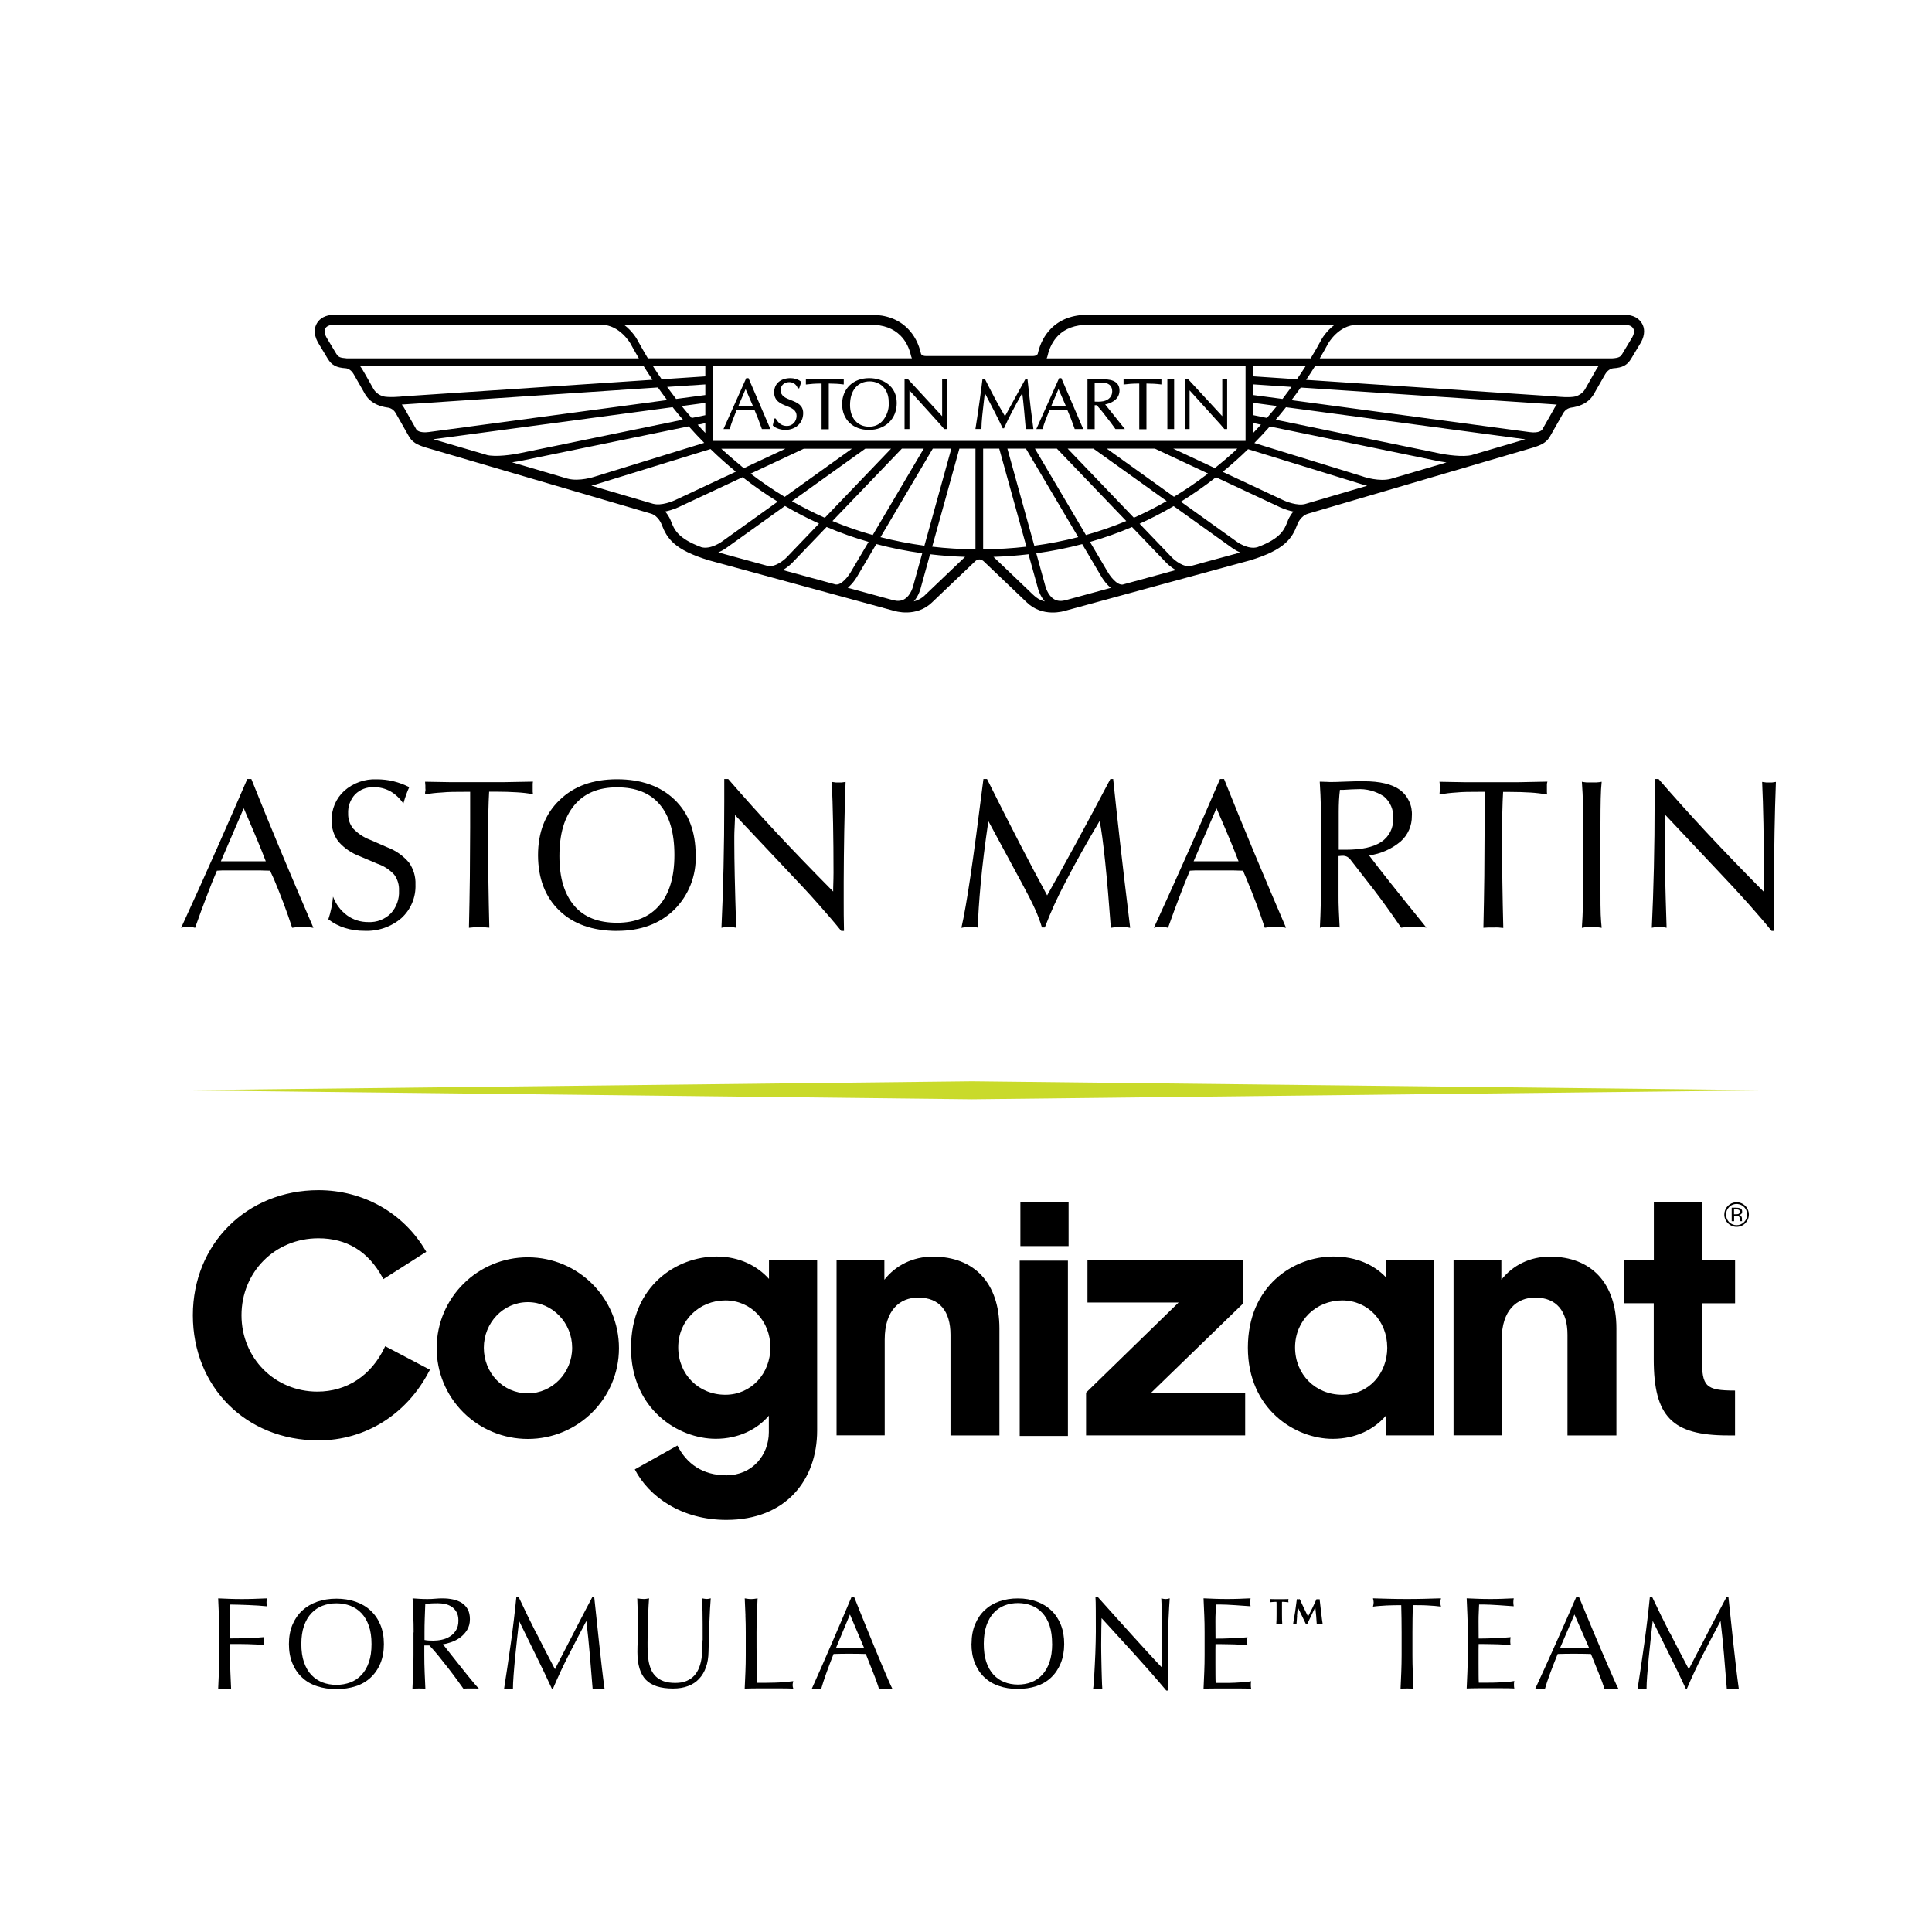
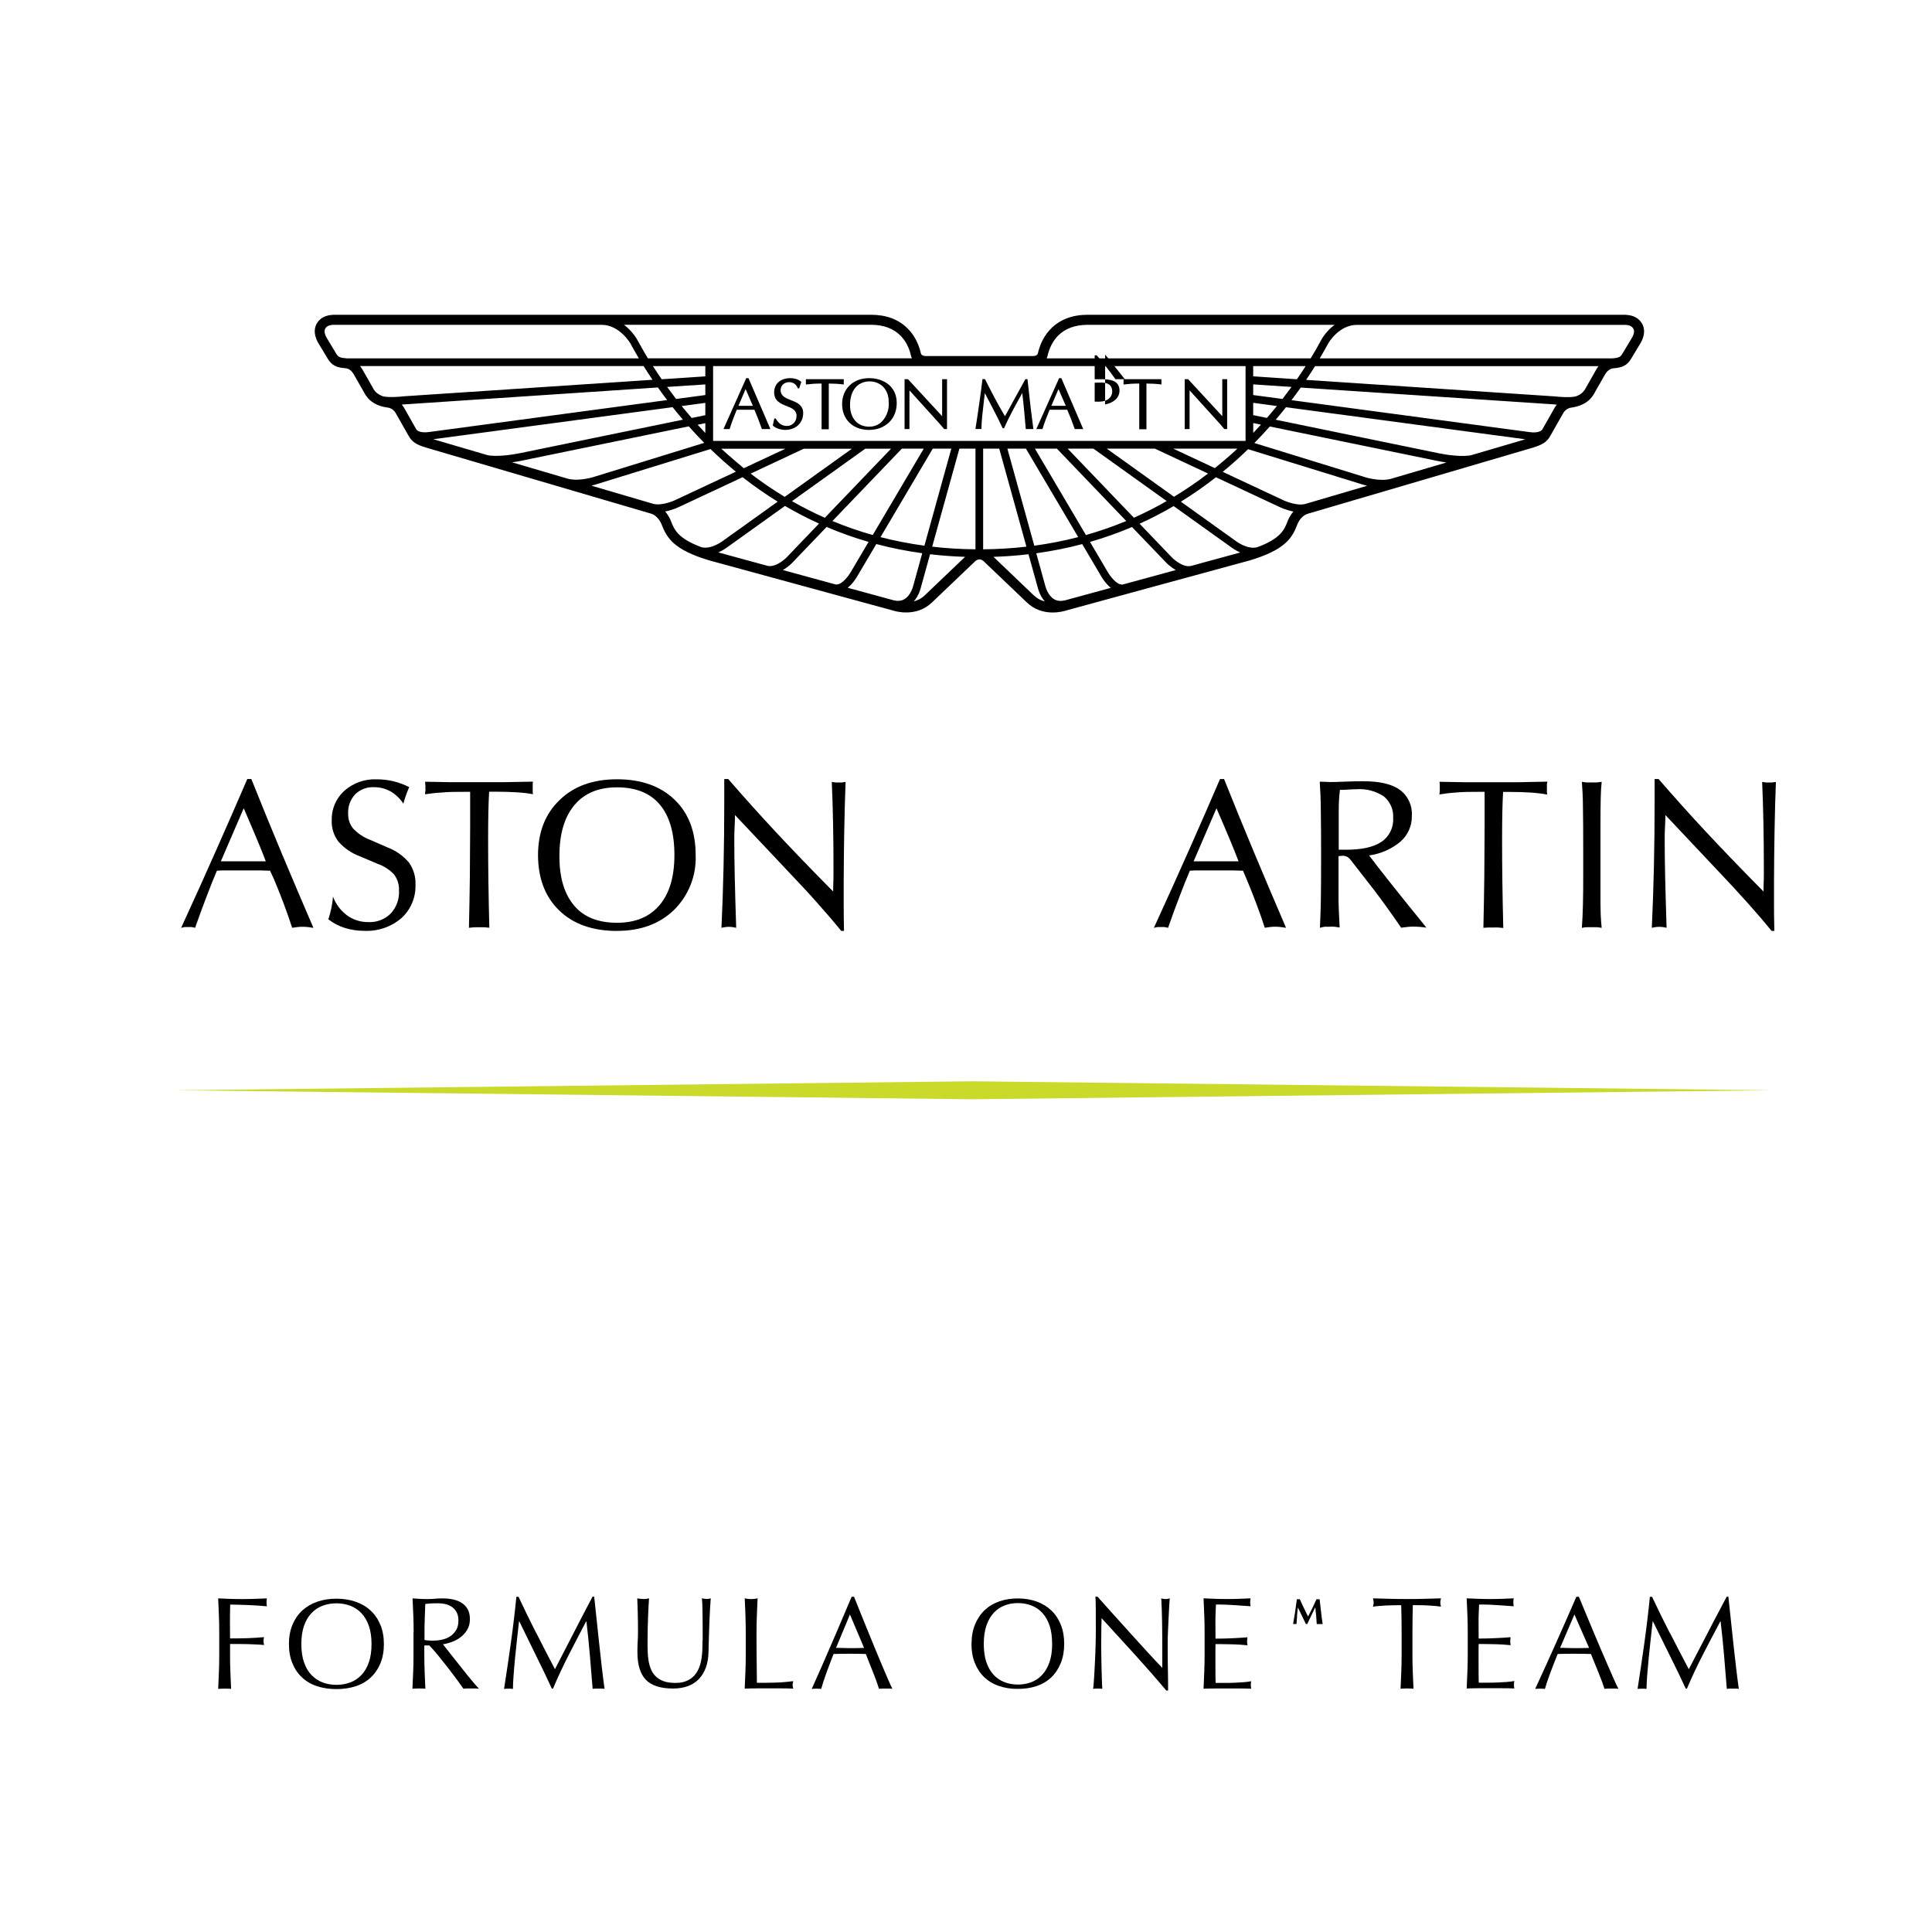
<svg xmlns="http://www.w3.org/2000/svg" id="Layer_1" viewBox="0 0 400 400">
  <defs>
    <style>.cls-1{fill:#c9da2b;}</style>
  </defs>
-   <path d="m224.88,288.33l19.16-18.66h-18.87v-8.79h32.27v8.93l-19.16,18.59h19.52v8.78h-32.92v-8.86Zm-13.62-39.38h9.98v9.03h-9.98v-9.03Zm-.14,12.05h9.98v36.3h-9.98v-36.3Zm-120.71,18.04c.04-10.38,8.51-18.76,18.92-18.73,10.41.03,18.83,8.45,18.82,18.83-.01,10.38-8.46,18.78-18.87,18.78-5.02,0-9.83-1.98-13.38-5.53-3.54-3.54-5.52-8.35-5.49-13.35Zm28.05,0c0-5.15-4.08-9.44-9.18-9.44s-9.11,4.28-9.11,9.44,3.94,9.44,9.11,9.44c5.1,0,9.18-4.29,9.18-9.44h0Zm54.73-18.15h9.91v4.07c2.33-2.98,5.9-4.79,10.05-4.79,8.6,0,13.77,5.52,13.77,14.88v22.14h-10.13v-20.84c0-4.86-2.26-7.7-6.7-7.7-3.79,0-6.92,2.61-6.92,8.7v19.82h-9.97v-36.28Zm85.17,18.15c0-12.85,9.48-18.89,17.71-18.89,4.74,0,8.45,1.74,10.85,4.28v-3.55h9.97v36.3h-9.97v-4.07c-2.4,2.83-6.26,4.79-11,4.79-7.72,0-17.56-6.09-17.56-18.88Zm28.85-.07c0-5.37-3.93-9.73-9.32-9.73s-9.76,4.14-9.76,9.73,4.22,9.8,9.76,9.8,9.33-4.43,9.33-9.8h0Zm13.72-18.08h9.91v4.07c2.33-2.98,5.9-4.79,10.05-4.79,8.6,0,13.77,5.52,13.77,14.88v22.14h-10.13v-20.84c0-4.86-2.24-7.7-6.7-7.7-3.79,0-6.92,2.61-6.92,8.7v19.82h-9.97v-36.28Zm-76.07,36.3v-8.86l19.16-18.66h-18.87v-8.79h32.27v8.93l-19.16,18.59m-158.51-9.68l-.14.29c-2.76,5.79-7.82,9.11-13.9,9.11-8.82,0-15.71-6.94-15.71-15.81s6.85-15.94,15.93-15.94c5.89,0,10.36,2.75,13.29,8.17l.16.29,8.88-5.66-.15-.25c-4.61-7.83-12.91-12.51-22.18-12.51-14.82,0-26,11.14-26,25.9s10.93,25.91,26,25.91c9.71,0,18.28-5.37,22.94-14.36l.14-.27-9.26-4.87Zm50.9.32c0-12.85,9.48-18.89,17.71-18.89,4.74,0,8.45,1.96,10.85,4.64v-3.91h9.97v35.29c0,10.24-6.48,18.51-18.8,18.51-9.25,0-16.03-4.79-18.95-10.46l8.82-4.94c1.89,3.77,5.24,6.17,10.12,6.17,5.39,0,8.81-4.21,8.81-8.93v-3.42c-2.4,2.83-6.26,4.79-11,4.79-7.71,0-17.54-6.09-17.54-18.88Zm28.85-.07c0-5.37-3.93-9.73-9.32-9.73s-9.76,4.14-9.76,9.73,4.22,9.8,9.76,9.8c5.39,0,9.32-4.43,9.32-9.8Zm199.73-9.15v-8.93h-6.85v-11.97h-9.97v11.97h-6.2v8.93h6.18v11.62c0,11.84,3.79,15.75,15.37,15.75h1.46v-9.29c-6.12,0-6.85-.87-6.85-6.53v-11.54h6.85Zm2.12-16.57c-.48.48-1.13.75-1.8.75s-1.33-.27-1.8-.75c-.49-.47-.76-1.12-.75-1.8,0-1.15.78-2.15,1.89-2.45,1.11-.3,2.29.19,2.86,1.19.57,1,.41,2.25-.41,3.06h.01Zm-3.35-3.34c-.42.41-.65.96-.64,1.55,0,.58.22,1.14.63,1.56.41.41.97.64,1.55.64s1.14-.23,1.55-.64c.42-.41.65-.97.64-1.56,0-.89-.53-1.69-1.35-2.03-.82-.34-1.77-.15-2.39.48h0Zm1.5.14c.26-.01.52.02.76.1.29.11.46.4.43.71.01.22-.09.43-.27.55-.12.07-.26.12-.4.13.19.02.37.12.48.27.09.12.15.27.15.43v.41s0,.1.02.14l.02.04h-.46s0-.02,0-.03v-.34c.03-.24-.07-.49-.26-.64-.17-.07-.36-.1-.55-.09h-.39v1.1h-.5v-2.79h.97Zm.53.44c-.19-.08-.39-.12-.6-.1h-.42v1.01h.45c.16,0,.32-.01.47-.06.16-.07.27-.22.29-.39.02-.17-.05-.34-.19-.45Z" />
  <g>
    <g id="Calque_2">
      <g id="Layer_1-2">
        <path d="m37.5,192.1c2.78-6.05,5.27-11.58,7.48-16.58,2.21-5,4.29-9.75,6.22-14.23h.84c2.07,5.18,4.17,10.33,6.32,15.46,2.15,5.13,4.33,10.25,6.53,15.35l-1.12-.16c-.35-.04-.7-.06-1.05-.06-.34,0-.71,0-1.05.05s-.76.09-1.18.16c-.52-1.61-1.1-3.26-1.73-4.94-.63-1.69-1.31-3.38-2.03-5.11l-.82-1.77c-.65,0-1.34-.05-2.11-.06h-6.78c-.75,0-1.44,0-2.11.06-.7,1.64-1.41,3.39-2.11,5.27-.73,1.88-1.53,4.07-2.41,6.56-.24-.07-.49-.13-.74-.16-.25-.02-.49-.02-.74,0-.23-.01-.46-.01-.7,0-.25.04-.49.1-.73.17Zm8.23-13.77h9.3l-.76-1.95c-.12-.32-.42-1.05-.92-2.26-.5-1.2-1.45-3.45-2.89-6.78l-4.73,10.98Z" />
        <path d="m67.98,190.33c.26-.77.47-1.55.63-2.35.16-.77.27-1.55.34-2.34.57,1.55,1.58,2.9,2.91,3.88,1.28.93,2.83,1.41,4.42,1.39,1.72.08,3.38-.56,4.61-1.77,1.19-1.28,1.81-2.99,1.72-4.73.06-1.19-.29-2.36-.99-3.32-.95-1.03-2.15-1.81-3.48-2.26l-3.58-1.52c-1.72-.63-3.26-1.67-4.48-3.05-.96-1.26-1.46-2.8-1.4-4.38-.08-2.33.87-4.57,2.59-6.14,1.85-1.64,4.27-2.5,6.74-2.39,1.16,0,2.31.13,3.44.4,1.14.28,2.24.69,3.28,1.22-.22.48-.44.99-.63,1.55-.2.56-.41,1.18-.59,1.87-.68-1.05-1.6-1.93-2.69-2.56-1.05-.57-2.22-.87-3.42-.85-1.44-.07-2.85.47-3.88,1.49-1,1.08-1.52,2.52-1.44,3.99-.03,1.13.34,2.23,1.05,3.1.96,1.01,2.14,1.8,3.45,2.3l3.58,1.56c1.75.65,3.3,1.74,4.51,3.16.94,1.33,1.42,2.94,1.35,4.56.1,2.63-.96,5.16-2.9,6.94-2.12,1.82-4.86,2.76-7.65,2.64-1.38.01-2.75-.19-4.07-.6-1.23-.38-2.38-.98-3.4-1.77Z" />
        <path d="m97.09,192.1c.08-3.65.15-7.2.19-10.67,0-3.47.06-6.83.06-10.11v-7.38h-1.19c-1.76,0-3.32,0-4.68.14-1.16.06-2.31.19-3.46.37,0-.28,0-.53.06-.72s0-.36,0-.52v-.57c0-.2-.06-.45-.06-.79,1.69.04,3.4.07,5.15.09h11.18l6.01-.11c-.03.15-.06.3-.06.45v1.65c.01.17.03.33.06.5-1.12-.2-2.24-.33-3.37-.39-1.26-.08-2.74-.13-4.41-.13h-1.3c-.07,1.25-.13,2.67-.16,4.22-.03,1.55-.05,3.46-.05,5.65,0,2.81.02,5.74.06,8.8.04,3.06.11,6.22.19,9.49-.33,0-.66-.07-.99-.09-.33-.02-.67,0-1.05,0h-1.05l-1.14.11Z" />
        <path d="m127.76,192.74c-5.06,0-9.05-1.41-11.96-4.22-2.92-2.81-4.38-6.62-4.41-11.42,0-4.78,1.48-8.59,4.45-11.44,2.96-2.9,6.94-4.32,11.92-4.32s8.98,1.41,11.9,4.22c2.92,2.8,4.37,6.65,4.37,11.48.17,4.25-1.46,8.37-4.48,11.35-3.01,2.91-6.94,4.34-11.79,4.34Zm0-1.69c3.8,0,6.73-1.22,8.79-3.65,2.06-2.43,3.08-5.89,3.08-10.38,0-4.58-1.01-8.06-3.03-10.45-2.01-2.38-4.96-3.56-8.84-3.56s-6.79,1.23-8.85,3.7c-2.07,2.47-3.09,5.96-3.09,10.54s1.05,7.89,3.08,10.28c2.02,2.38,5,3.52,8.86,3.52Z" />
        <path d="m149.37,192.08c.19-3.98.33-8.14.43-12.48.1-4.34.15-8.88.15-13.61v-4.7h.82c3.17,3.66,6.48,7.35,9.94,11.06,3.46,3.71,7.39,7.79,11.79,12.23v-.67c.05-1.52.07-2.58.07-3.23,0-3.56-.03-6.95-.09-10.15-.06-3.2-.15-6.09-.27-8.64l.9.12h1.12l.84-.12c-.13,3.37-.22,6.78-.28,10.21-.06,3.44-.1,6.95-.11,10.54v4.22c0,1.53,0,3.45.06,5.88h-.57c-1.36-1.69-2.97-3.56-4.81-5.63-1.84-2.11-4.03-4.42-6.51-7.04l-10.68-11.33c0,.33,0,1.17-.08,2.53-.08,1.36-.06,2.43-.06,3.26,0,1.8.03,4.1.09,6.9.06,2.8.16,6.36.3,10.66-.26-.06-.52-.11-.78-.15-.24-.03-.49-.05-.74-.05-.24,0-.48.02-.72.05l-.81.15Z" />
-         <path d="m199.05,192.1c.55-2.43,1.17-5.97,1.86-10.6.69-4.64,1.59-11.37,2.7-20.21h.74c2.62,5.25,4.91,9.77,6.87,13.55,1.96,3.79,3.82,7.3,5.58,10.54,1.93-3.42,3.96-7.08,6.09-10.99,2.13-3.91,4.46-8.28,7-13.1h.58c.4,3.89.87,8.22,1.41,13,.54,4.77,1.24,10.71,2.11,17.81-.35-.07-.7-.12-1.05-.16-.32,0-.64-.05-.96-.05s-.61,0-.94.05c-.33.05-.66.09-1.05.16-.38-5.19-.77-9.75-1.18-13.7-.41-3.92-.79-6.72-1.14-8.43-2.74,4.6-5.12,8.85-7.13,12.76-1.6,3-3.01,6.11-4.22,9.29h-.6c-.39-1.32-.88-2.6-1.45-3.85-.63-1.41-1.56-3.21-2.75-5.41l-6.89-12.75c-.7,4.76-1.23,9.04-1.58,12.84-.35,3.8-.55,6.87-.6,9.21-.27-.07-.55-.12-.83-.16-.26-.03-.53-.05-.79-.05-.27,0-.55.02-.82.05-.27.08-.59.14-.94.2Z" />
        <path d="m238.9,192.1c2.77-6.05,5.26-11.58,7.48-16.58,2.22-5,4.29-9.75,6.21-14.23h.84c2.07,5.18,4.17,10.33,6.32,15.46,2.15,5.13,4.32,10.24,6.51,15.34l-1.12-.16c-.35-.04-.7-.06-1.05-.06-.34,0-.71,0-1.05.05-.35.05-.76.09-1.18.16-.52-1.61-1.1-3.26-1.73-4.94-.63-1.69-1.31-3.38-2.03-5.11l-.75-1.76c-.65,0-1.34-.05-2.11-.06h-6.78c-.75,0-1.44,0-2.11.06-.7,1.64-1.41,3.39-2.11,5.27-.73,1.88-1.53,4.07-2.41,6.56-.24-.07-.49-.13-.74-.16-.25-.02-.49-.02-.74,0-.23-.01-.46-.01-.7,0-.26.04-.52.1-.77.17Zm8.23-13.77h9.3l-.76-1.95c-.12-.32-.42-1.05-.92-2.26-.5-1.2-1.45-3.45-2.89-6.78l-4.73,10.98Z" />
        <path d="m273.27,192.1c.08-1.56.15-3.34.19-5.34.04-2,.06-5.25.06-9.75,0-3.82-.02-6.88-.06-9.2,0-2.32-.12-4.3-.22-5.96h.43c.81,0,1.35.06,1.62.06.55,0,1.6,0,3.16-.08,1.56-.08,2.87-.08,3.89-.08,3.34,0,5.84.59,7.49,1.78,1.69,1.26,2.62,3.29,2.48,5.4.03,2.01-.8,3.93-2.3,5.27-1.86,1.57-4.13,2.58-6.55,2.91,2.11,2.81,5.84,7.52,11.19,14.11l.67.84c-.48-.07-.95-.13-1.38-.16s-.85-.05-1.28-.05-.81,0-1.23.06l-1.34.16c-1.14-1.67-2.15-3.11-3.04-4.34-.89-1.23-1.71-2.35-2.48-3.35l-4.84-6.22c-.2-.3-.47-.56-.78-.75-.3-.16-.63-.24-.97-.23-.25,0-.49.03-.74.06h-.11v8.11c0,.99,0,2.04.06,3.16s.11,2.29.17,3.52c-.39-.07-.75-.13-1.05-.16s-.65,0-.97,0h-.99c-.34,0-.79.17-1.12.23Zm3.89-16.17c.2.01.39.01.59,0h.85c3.31,0,5.77-.54,7.38-1.62,1.64-1.08,2.57-2.95,2.46-4.91.12-1.72-.59-3.39-1.91-4.5-1.67-1.11-3.65-1.64-5.65-1.5-.46,0-1.37.04-2.72.13h-.74c-.08.66-.15,1.36-.19,2.11s-.06,1.54-.06,2.42v7.87Z" />
        <path d="m307.12,192.1c.08-3.65.15-7.2.19-10.67,0-3.47.06-6.83.06-10.11v-7.38h-1.19c-1.76,0-3.32,0-4.68.14-1.16.07-2.32.21-3.47.4,0-.28.05-.53.06-.72.01-.19,0-.36,0-.52v-.57c0-.2,0-.47-.06-.81,1.69.04,3.4.07,5.15.09h11.18l6.02-.12c-.05.16-.09.33-.11.5v1.65c0,.17.03.35.06.52-1.13-.2-2.27-.34-3.42-.41-1.26-.08-2.74-.13-4.41-.13h-1.3c-.07,1.25-.13,2.67-.16,4.22-.03,1.55-.05,3.46-.05,5.65,0,2.81.02,5.74.06,8.8.04,3.06.11,6.22.19,9.49-.33,0-.66-.07-.99-.09-.33-.02-.67,0-1.05,0h-1.05l-1.05.06Z" />
        <path d="m327.51,192.1c.11-1.44.17-3.05.22-4.81.05-1.76.06-3.96.06-6.6v-3.68c0-4.71-.02-8.05-.06-10.02,0-1.97-.12-3.68-.22-5.13.31.06.62.1.94.13h2.11c.31,0,.69-.07,1.05-.13-.11.99-.17,2.11-.2,3.48-.03,1.37-.05,3.07-.05,5.21v13.77c0,2.33,0,4.02.05,5.05s.11,1.94.2,2.73c-.32-.06-.64-.1-.97-.13h-2.16c-.35,0-.65.08-.97.14Z" />
        <path d="m341.99,192.08c.19-3.98.33-8.14.43-12.48.1-4.34.15-8.88.15-13.61v-4.7h.82c3.17,3.66,6.48,7.35,9.94,11.06,3.46,3.71,7.39,7.79,11.79,12.23v-.67c.05-1.52.07-2.58.07-3.23,0-3.56-.03-6.95-.09-10.15-.06-3.2-.15-6.09-.27-8.64l.9.12h1.11l.84-.12c-.13,3.37-.22,6.78-.28,10.21-.06,3.44-.1,6.95-.11,10.54v4.22c0,1.53,0,3.45.07,5.88h-.57c-1.36-1.69-2.97-3.56-4.81-5.63-1.84-2.07-4.01-4.41-6.51-7.04l-10.67-11.33c0,.33,0,1.17-.08,2.53-.08,1.36-.06,2.43-.06,3.26,0,1.8.03,4.1.09,6.9.06,2.8.16,6.36.3,10.66-.26-.06-.52-.11-.78-.15-.24-.03-.49-.05-.74-.05-.24,0-.48.02-.72.05l-.82.15Z" />
      </g>
    </g>
    <g>
      <polygon points="75.26 81.07 75.27 81.07 75.27 81.06 75.26 81.07" />
      <path d="m337.9,69.89s-1.99,3.32-1.99,3.32c-.37.61-.6.89-2.14.99,0,0-60.53,0-60.53,0,.68-1.14,1.26-2.18,1.75-3.09.02-.03,2.16-3.85,5.97-3.85h55.45c.58.02,1.34.09,1.73.75.05.09.17.27.17.6,0,.3-.09.72-.4,1.28m-7.4,6.58l-2.11,3.71c-.29.55-.74,1.4-2.15,1.89-1.18.29-3.53.1-4.34,0l-51.49-3.42c.67-.99,1.28-1.94,1.84-2.84h58.69c-.15.19-.3.41-.45.65m-8.75,8.18s-2.03,3.57-2.45,4.31c-.1.14-.68.77-2.57.52l-49.34-6.62c.67-.89,1.32-1.76,1.91-2.61l52.41,3.48c.07,0,.3.03.61.06-.21.24-.41.52-.58.85m-16.97,9.57c-1.86.5-5.49-.06-6.75-.33,0,0-23.21-4.77-33.9-6.97.74-.87,1.46-1.74,2.13-2.59l49.55,6.64-11.02,3.24Zm-16.81,4.94c-2.38.64-5.49-.39-5.53-.4h-.04s0-.01,0-.02l-22.69-7c1.12-1.14,2.19-2.28,3.2-3.42l34.79,7.15c.08.02.79.16,1.79.3l-11.52,3.39Zm-17.72,5.2c-1.61.44-3.99-.49-4.78-.89,0,0-6.07-2.84-12.31-5.76,1.87-1.53,3.62-3.1,5.25-4.69l23.54,7.26s.47.16,1.12.31l-12.83,3.77Zm-3.64,3.55c-.69,1.76-1.4,3.57-6.23,5.38-1.99.61-4.36-1.15-4.38-1.17,0,0-5.38-3.85-11.5-8.23,2.49-1.54,4.91-3.22,7.26-5.06l13,6.08c.07.04,1.42.71,3.04,1.02-.78.88-1.13,1.8-1.19,1.98m-18.19,8.79l-1.81.49c-1.53.36-3.39-1.15-3.98-1.77,0,0-2.92-3.05-6.68-6.97,2.41-1.09,4.76-2.31,7.05-3.65l12.05,8.62s.74.55,1.74.99c-2.67.73-8.37,2.28-8.37,2.28m-15.93,4.35c-1.27.2-2.75-1.89-3.18-2.67l-3.63-6.15c2.97-.86,5.87-1.88,8.7-3.09l7.09,7.39c.06.06.84.88,1.98,1.52l-10.95,2.99Zm-12.07,3.29c-.85.19-1.58.11-2.2-.27-1.33-.81-1.78-2.69-1.81-2.8l-1.85-6.69c3.24-.45,6.41-1.08,9.51-1.9l3.84,6.51c.13.24.91,1.59,2.08,2.55l-9.57,2.61Zm-7.82-2.43s-5.15-4.92-6.9-6.59c2.46-.08,4.87-.26,7.25-.54l1.9,6.84c.05.24.43,1.74,1.48,2.93-1.45-.41-1.89-.84-3.73-2.64m-9.04-8.15v-20.84h3.33l5.63,20.29c-2.93.34-5.91.52-8.95.55m-10.56-.55l5.63-20.29h3.33v20.84c-3.04-.03-6.03-.21-8.95-.55m-1.48,10.02c-.73.71-1.55,1.11-2.34,1.31,1.06-1.19,1.43-2.7,1.48-2.93l1.89-6.83c2.38.28,4.8.46,7.25.54-1.96,1.87-8.29,7.91-8.29,7.91m-2.43-1.98s-.44,1.98-1.81,2.81c-.62.38-1.34.46-2.2.27l-9.57-2.61c1.17-.95,1.96-2.32,2.09-2.57,0,0,1.62-2.74,3.83-6.48,3.09.82,6.26,1.45,9.51,1.9l-1.85,6.68Zm-16.07-.21l-10.95-2.99c1.14-.65,1.92-1.46,1.98-1.53,0,0,3.13-3.27,7.09-7.39,2.83,1.21,5.72,2.24,8.69,3.09l-3.62,6.13c-.44.79-1.92,2.88-3.19,2.68m-14.12-3.85l-10.18-2.78c1.01-.44,1.71-.96,1.77-1.01,0,0,5.68-4.07,12.03-8.61,2.3,1.34,4.64,2.56,7.05,3.65l-6.68,6.97c-.6.63-2.46,2.14-3.99,1.78m-13.78-3.9c-4.81-1.81-5.53-3.62-6.21-5.37-.06-.16-.41-1.09-1.2-1.98,1.63-.31,2.97-.99,3.06-1.03-.01,0,6.5-3.04,12.98-6.07,2.35,1.84,4.78,3.53,7.26,5.06l-11.48,8.22s-2.42,1.8-4.42,1.18m-9.84-8.94c-.49-.14-5.88-1.73-12.84-3.77.66-.15,1.1-.3,1.15-.32-.02,0,19.07-5.88,23.52-7.26,1.63,1.58,3.38,3.16,5.25,4.69l-12.29,5.75c-.81.41-3.18,1.34-4.79.9m-17.72-5.2c-3.78-1.11-7.77-2.28-11.53-3.39,1-.14,1.72-.28,1.79-.3,0,0,24.56-5.05,34.79-7.15,1.01,1.13,2.07,2.28,3.2,3.42l-22.72,7.01c-.05.02-3.15,1.04-5.53.41m-16.8-4.93c-5.11-1.5-9.26-2.72-11.04-3.24l49.55-6.64c.67.85,1.38,1.72,2.13,2.59l-33.91,6.97c-1.26.26-4.87.82-6.74.33m-11.96-4.74c-1.88.25-2.46-.37-2.57-.52l-2.46-4.34c-.17-.32-.36-.59-.57-.83.32-.03,53.03-3.54,53.03-3.54.6.85,1.24,1.72,1.91,2.61l-49.34,6.62Zm-9.52-7.41c-1.41-.49-1.86-1.34-2.15-1.89-.86-1.47-2-3.66-2.56-4.36h58.7c.56.9,1.18,1.85,1.84,2.84l-51.49,3.42c-.81.1-3.16.29-4.34,0m-7.51-7.86c-1.41-.11-1.71-.27-2.16-1,0,0-1.85-3.07-1.99-3.31-.3-.57-.41-.98-.4-1.28.03-.75.55-1.33,1.89-1.35h55.46c3.75,0,5.97,3.86,5.97,3.86.49.91,1.07,1.95,1.75,3.09h-60.52Zm108.56-6.95c2.58,0,4.63.75,6.11,2.23,1.07,1.07,1.81,2.48,2.2,4.21,0,0,.08.3.18.51h-54.66c-.84-1.37-2.21-3.86-2.21-3.86-.06-.12-.99-1.78-2.74-3.09h51.11Zm79.15,10.67v-2.11h10.86c-.55.87-1.16,1.78-1.81,2.72l-9.06-.6Zm0,3.87v-2.2l7.93.53c-.59.81-1.21,1.64-1.86,2.49l-6.07-.81Zm0,4.17v-2.55l4.91.66c-.66.81-1.35,1.64-2.07,2.47-1.27-.26-2.24-.46-2.83-.58m0,1.64l1.6.33c-.52.57-1.05,1.14-1.6,1.71v-2.04Zm-16.56,5.3h13.26c-1.35,1.35-4.54,3.95-4.65,4.03-3.23-1.51-6.37-2.98-8.61-4.03m-13.76,0h9.97l10.99,5.15c-2.28,1.75-4.63,3.35-7.05,4.81-5.31-3.8-10.9-7.8-13.91-9.96m-8.11,0h5.35l15.16,10.85c-2.21,1.27-4.48,2.42-6.79,3.45-4.99-5.21-11-11.48-13.71-14.3m-6.77,0h4.54l14.36,14.98c-2.72,1.13-5.5,2.09-8.35,2.9l-10.56-17.88Zm-1.87,0l10.82,18.31c-2.96.77-5.99,1.36-9.09,1.78l-5.57-20.09h3.84Zm-19.29,0h3.84l-5.57,20.09c-3.1-.42-6.13-1.01-9.09-1.77,4.05-6.86,9.46-16.02,10.82-18.32m-6.41,0h4.54l-10.56,17.88c-2.85-.8-5.63-1.77-8.34-2.9,5.76-6,12.69-13.23,14.36-14.97m-7.58,0h5.35l-13.71,14.3c-2.32-1.03-4.58-2.18-6.8-3.44,6.58-4.71,13.44-9.62,15.16-10.85m-25.14,4.03c-.12-.1-3.3-2.77-4.65-4.03h13.26l-8.61,4.03Zm12.41-4.03h9.97l-13.91,9.96c-2.41-1.46-4.76-3.06-7.05-4.81,5.23-2.45,10.06-4.71,10.99-5.15m-20.37-5.3v2.03c-.54-.57-1.07-1.14-1.59-1.7.64-.13,1.17-.24,1.59-.33m0-4.19v2.54l-2.82.58c-.72-.83-1.41-1.66-2.07-2.47l4.89-.66Zm0-3.83v2.2l-6.05.81c-.65-.85-1.27-1.68-1.86-2.49l7.91-.52Zm0-1.67l-9.04.6c-.65-.94-1.25-1.85-1.81-2.72h10.85v2.12Zm1.64,13.38s-.02-.02-.03-.03v-15.47h110.24v15.47s0,0-.01.01h-110.2Zm69.21-17.61c.39-1.72,1.14-3.14,2.2-4.21,1.48-1.48,3.54-2.23,6.12-2.23h51.11c-1.76,1.31-2.68,2.97-2.74,3.09-.59,1.11-1.33,2.41-2.21,3.86h-54.66c.11-.2.18-.51.18-.51m123.04-6.76c-.97-1.61-2.71-1.72-3.47-1.76h-111.25c-3.15,0-5.7.96-7.58,2.84-1.35,1.35-2.28,3.1-2.76,5.21-.02.08-.16.5-1.1.5h-21.99c-.95,0-1.08-.44-1.09-.49-.48-2.12-1.41-3.87-2.76-5.22-1.88-1.89-4.43-2.84-7.58-2.84h-111.26c-.71.03-2.49.15-3.46,1.75-.47.78-.81,2.1.19,3.95,0,.01,2.04,3.39,2.04,3.39.82,1.36,1.78,1.86,3.78,1.99.03,0,.96.09,1.6,1.23l2.08,3.64c.44.84,1.47,2.8,4.99,3.27.06,0,1.09.12,1.66,1.2,0,.01,2.56,4.51,2.56,4.51.75,1.45,1.79,1.99,3.69,2.57,0,0,46.54,13.66,46.54,13.66,1.58.46,2.23,2.25,2.23,2.25,1.11,2.87,2.55,5.23,9.82,7.43,0,0,38.07,10.39,38.07,10.39.47.15,4.83,1.48,8.11-1.69,0,0,8.93-8.52,8.93-8.52,0,0,.37-.37.87-.37s.87.38.88.38c.02.02,8.93,8.52,8.93,8.52,3.28,3.17,7.64,1.84,8.13,1.68-.02,0,38.03-10.38,38.06-10.38,7.26-2.19,8.75-4.6,9.81-7.42.04-.12.67-1.8,2.23-2.25,0,0,7.04-2.07,46.52-13.66,1.91-.59,2.96-1.13,3.71-2.58l2.54-4.47c.58-1.1,1.59-1.22,1.63-1.23,3.56-.48,4.59-2.44,5.03-3.28,0,0,2.08-3.64,2.08-3.64.65-1.13,1.58-1.22,1.61-1.23,1.99-.13,2.94-.63,3.77-1.99,0,0,2.04-3.39,2.04-3.39.43-.79.64-1.56.64-2.27,0-.6-.15-1.16-.45-1.67" />
      <path d="m152.89,84.02c.1-.23,1.34-3.13,1.48-3.47.15.34,1.41,3.24,1.5,3.47h-2.98Zm2.07-5.73h-.46l-4.71,10.54h1.28l.02-.07c.38-1.28.87-2.5,1.35-3.69,0,0,.07-.17.1-.24h3.65c.49,1.12.99,2.41,1.53,3.94l.02.06h1.76l-4.53-10.54Z" />
      <path d="m160,88.08l.04.04c.56.61,1.82.89,2.49.89,2.21,0,3.76-1.43,3.76-3.47,0-1.7-1.28-2.2-2.52-2.69-1.11-.43-2.15-.84-2.15-2.09,0-.95.75-1.64,1.78-1.64.82,0,1.44.44,1.76,1.23l.02.06h.28l.44-1.33-.05-.05c-.6-.54-1.52-.74-2.18-.74-2.06,0-3.39,1.15-3.39,2.94s1.35,2.35,2.55,2.82c1.07.42,2.09.82,2.09,2.07,0,1.16-.87,2.07-1.97,2.07-1.01,0-1.68-.44-2.33-1.5l-.03-.05h-.28l-.31,1.43Z" />
      <path d="m174.6,78.51h-7.75v1.09h.1c.89-.11,1.75-.19,3.15-.19v9.46h1.49v-9.46c1.05,0,2.06.06,3,.18h.1s0-1.08,0-1.08h-.09Z" />
      <path d="m182.69,87.17c-.73.78-1.65,1.17-2.74,1.17-2.41,0-3.96-1.76-3.96-4.49,0-3.02,1.57-4.89,4.09-4.89,1.19,0,2.32.52,3.01,1.4.76.98.92,1.99.92,3.21,0,.07,0,.14,0,.21,0,.99-.4,2.39-1.33,3.39m-2.75-8.88c-3.29,0-5.58,2.21-5.58,5.38s2.23,5.34,5.56,5.34,5.75-2.23,5.75-5.56c0-3.57-2.87-5.16-5.72-5.16" />
      <path d="m195.98,78.51h-.92v7.64h-.02c-.05-.06-7.05-7.64-7.05-7.64h-.71v10.32h1.01v-7.99h.02c.05.06,6.38,7.06,6.38,7.06l.79.93h.05s.54,0,.54,0v-10.32h-.09Z" />
      <path d="m212.66,78.51h-.37l-2.5,4.53s-1.58,2.88-1.72,3.14c-1.54-2.57-2.93-5.28-4.11-7.63l-.03-.05h-.53v.08c-.15,1.53-1.04,7.74-1.43,10.13l-.02.11h1.25v-.09c0-1.45.26-3.62.53-5.92,0,0,.12-1.02.17-1.42.17.33,2.12,4.02,2.86,5.55l.84,1.73h.28l.02-.06c.86-1.98,2.08-4.25,3.75-7.23.23,1.78.55,5.33.72,7.37v.08h1.59l-.02-.11c-.35-2.5-.75-5.82-1.2-10.13v-.08h-.09Z" />
      <path d="m217.67,84.02c.1-.23,1.33-3.13,1.48-3.47.15.34,1.41,3.24,1.51,3.47h-2.99Zm2.07-5.73h-.46l-4.72,10.54h1.28l.02-.07c.38-1.29.88-2.52,1.36-3.71,0,0,.06-.15.09-.22h3.65c.5,1.14,1.02,2.46,1.53,3.94l.02.06h1.76l-4.53-10.54Z" />
-       <path d="m226.64,83.14v-3.9c.61-.03,1.56-.07,2.07.02,1.03.17,1.56.77,1.56,1.78s-.68,1.79-1.83,2.03c-.65.13-1.43.1-1.8.08m2.16.59c1.86-.37,2.98-1.44,2.98-2.87,0-1.58-1.11-2.35-3.39-2.35h-3.24v10.32h1.49v-4.95h.43c.05.06,1.16,1.36,1.16,1.36,0,0,1.75,2.26,1.75,2.26l.96,1.32h.05s1.9,0,1.9,0c0,0-3.91-4.89-4.08-5.1" />
+       <path d="m226.64,83.14v-3.9c.61-.03,1.56-.07,2.07.02,1.03.17,1.56.77,1.56,1.78s-.68,1.79-1.83,2.03c-.65.13-1.43.1-1.8.08m2.16.59c1.86-.37,2.98-1.44,2.98-2.87,0-1.58-1.11-2.35-3.39-2.35h-3.24h1.49v-4.95h.43c.05.06,1.16,1.36,1.16,1.36,0,0,1.75,2.26,1.75,2.26l.96,1.32h.05s1.9,0,1.9,0c0,0-3.91-4.89-4.08-5.1" />
      <path d="m240.37,78.51h-7.75v1.09h.1c.89-.11,1.75-.19,3.15-.19v9.46h1.49v-9.46c1.05,0,2.06.06,3,.18h.1s0-1.08,0-1.08h-.09Z" />
-       <rect x="241.69" y="78.51" width="1.4" height="10.32" />
      <path d="m253.06,78.51v7.64h-.02c-.05-.06-7.05-7.64-7.05-7.64h-.71v10.32h1.01v-7.99h.02c.05.06,6.39,7.06,6.39,7.06,0,0,.79.93.79.93h.58s0-10.32,0-10.32h-1.02Z" />
    </g>
    <g>
      <path d="m45.32,334.46c-.05-1.15-.1-2.33-.15-3.53.82.04,1.63.07,2.44.1.81.03,1.62.04,2.44.04s1.64-.01,2.48-.04c.84-.03,1.74-.06,2.73-.1-.05.27-.08.55-.08.82s.03.55.08.82c-.49-.05-1.08-.1-1.77-.15-.69-.05-1.39-.08-2.11-.11-.72-.03-1.41-.05-2.07-.07-.66-.02-1.21-.03-1.65-.03-.02.64-.03,1.24-.04,1.83,0,.58-.01,1.16-.01,1.74,0,.64,0,1.22.01,1.76,0,.54.01,1.1.01,1.68,1.2,0,2.38-.02,3.56-.05,1.17-.04,2.33-.11,3.48-.22-.07.27-.11.55-.11.82s.04.55.11.82c-.45-.05-.97-.1-1.54-.12-.57-.03-1.17-.05-1.79-.07-.62-.02-1.24-.03-1.88-.03h-1.83v2.32c0,1.2.02,2.38.07,3.54.05,1.16.1,2.31.15,3.43-.42-.04-.86-.05-1.34-.05s-.92.02-1.34.05c.05-1.13.1-2.27.15-3.43.05-1.16.07-2.34.07-3.54v-4.69c0-1.2-.02-2.38-.07-3.53Z" />
      <path d="m59.82,340.39c0-1.49.24-2.81.72-3.98.48-1.16,1.16-2.15,2.02-2.95.87-.8,1.9-1.42,3.11-1.84,1.21-.42,2.53-.63,3.97-.63s2.78.21,3.99.63c1.21.42,2.25,1.03,3.11,1.84.87.81,1.54,1.79,2.02,2.95.48,1.16.72,2.49.72,3.98s-.24,2.81-.72,3.98c-.48,1.16-1.16,2.15-2.02,2.95-.87.81-1.9,1.41-3.11,1.8-1.21.39-2.54.59-3.99.59s-2.76-.2-3.97-.59c-1.21-.39-2.25-.99-3.11-1.8-.87-.8-1.54-1.79-2.02-2.95-.48-1.16-.72-2.49-.72-3.98Zm17.1,0c0-1.45-.18-2.71-.55-3.77-.37-1.06-.88-1.93-1.54-2.63-.66-.69-1.43-1.2-2.31-1.54-.88-.33-1.84-.5-2.88-.5s-1.97.17-2.85.5c-.88.33-1.65.84-2.31,1.54-.66.69-1.17,1.57-1.54,2.63-.37,1.06-.55,2.32-.55,3.77s.18,2.71.55,3.77c.37,1.06.88,1.94,1.54,2.63.66.69,1.43,1.2,2.31,1.54.88.33,1.83.5,2.85.5s1.99-.17,2.88-.5c.88-.33,1.65-.84,2.31-1.54.66-.69,1.17-1.57,1.54-2.63.37-1.06.55-2.32.55-3.77Z" />
      <path d="m85.64,337.99c0-1.2-.02-2.38-.07-3.53-.05-1.15-.1-2.33-.15-3.53.53.04,1.04.07,1.55.1.51.03,1.03.04,1.55.04s1.04-.02,1.55-.07c.51-.05,1.03-.07,1.55-.07.76,0,1.49.07,2.18.22.69.15,1.29.39,1.81.72.52.34.93.78,1.23,1.32.3.55.45,1.23.45,2.04,0,.87-.2,1.62-.59,2.25-.39.63-.87,1.14-1.43,1.55-.56.41-1.17.73-1.81.95-.65.23-1.23.38-1.76.45.22.27.52.65.9,1.14.38.49.81,1.03,1.28,1.62.47.59.96,1.21,1.47,1.85.51.65,1,1.26,1.47,1.85.47.59.92,1.13,1.34,1.62.42.49.75.86,1.01,1.12-.27-.04-.55-.05-.82-.05h-1.61c-.27,0-.54.02-.79.05-.27-.38-.69-.95-1.24-1.72-.55-.76-1.17-1.58-1.84-2.45-.67-.87-1.36-1.74-2.06-2.6-.7-.86-1.34-1.59-1.92-2.19h-1.04v1.99c0,1.2.02,2.38.07,3.54.05,1.16.1,2.31.15,3.43-.42-.04-.86-.05-1.34-.05s-.92.02-1.34.05c.05-1.13.1-2.27.15-3.43.05-1.16.07-2.34.07-3.54v-4.69Zm2.24,1.55c.25.05.53.09.83.11.3.02.63.03.99.03.56,0,1.15-.06,1.76-.19.61-.13,1.17-.35,1.68-.67.51-.32.93-.74,1.27-1.28.34-.54.5-1.21.5-2.03,0-.71-.13-1.29-.4-1.76-.26-.46-.6-.83-1.02-1.1-.42-.27-.87-.46-1.36-.56-.49-.1-.97-.15-1.44-.15-.64,0-1.16.01-1.58.04-.42.03-.77.06-1.06.1-.04,1-.07,1.99-.11,2.97-.04.98-.05,1.96-.05,2.94v1.55Z" />
      <path d="m111.03,338.09c1.23,2.44,2.52,4.93,3.87,7.5.17-.35.43-.84.76-1.49.33-.64.72-1.39,1.15-2.22.44-.84.9-1.74,1.4-2.71.5-.97,1-1.96,1.52-2.96.52-1,1.03-1.98,1.53-2.94.51-.96.98-1.86,1.42-2.7h.34c.19,1.74.37,3.43.54,5.06.17,1.63.34,3.23.51,4.8.17,1.57.35,3.13.52,4.66.17,1.54.37,3.06.58,4.57-.21-.04-.42-.05-.62-.05h-1.23c-.2,0-.41.02-.62.05-.19-2.42-.38-4.76-.58-7.03-.19-2.27-.43-4.59-.71-6.95h-.05c-1.21,2.29-2.39,4.57-3.55,6.83s-2.27,4.63-3.32,7.1h-.24c-1.05-2.29-2.15-4.58-3.29-6.88-1.14-2.3-2.29-4.65-3.45-7.05h-.05c-.12,1.13-.26,2.35-.41,3.67-.15,1.32-.28,2.62-.41,3.9-.12,1.28-.23,2.49-.31,3.63-.09,1.14-.13,2.07-.13,2.79-.28-.04-.59-.05-.92-.05s-.64.02-.92.05c.23-1.47.46-3.03.71-4.66.24-1.64.48-3.28.71-4.93.23-1.65.44-3.28.63-4.89.19-1.61.36-3.14.5-4.59h.45c1.21,2.58,2.42,5.09,3.66,7.52Z" />
      <path d="m145.48,339.59c0-2.52,0-4.47-.03-5.84-.02-1.37-.06-2.31-.13-2.83.19.04.37.07.54.09.17.03.34.04.52.04.22,0,.48-.04.77-.13-.05.62-.1,1.36-.15,2.23-.05.86-.09,1.79-.13,2.77-.03.99-.07,2-.1,3.04-.03,1.04-.06,2.05-.08,3.03-.02,1.19-.19,2.26-.53,3.2-.33.94-.81,1.74-1.43,2.4-.62.66-1.38,1.16-2.28,1.49-.9.34-1.94.51-3.11.51-2.58,0-4.45-.6-5.62-1.81-1.17-1.21-1.75-3.12-1.75-5.73,0-.84.02-1.58.06-2.23.04-.65.06-1.31.06-1.99,0-1.49-.02-2.82-.05-3.97-.03-1.16-.07-2.13-.1-2.93.21.04.43.07.67.09.24.03.46.04.67.04.19,0,.37-.01.55-.04.18-.03.36-.06.55-.09-.03.39-.07.9-.1,1.53-.03.63-.07,1.35-.1,2.15-.03.8-.06,1.66-.08,2.59-.02.92-.03,1.88-.03,2.88,0,.6,0,1.23.03,1.88.02.65.08,1.28.18,1.89.1.61.27,1.2.5,1.76.23.56.56,1.05.99,1.47.43.42.97.75,1.62.99.65.24,1.46.36,2.42.36s1.74-.14,2.38-.43c.64-.28,1.17-.66,1.58-1.12.41-.46.73-1,.97-1.6.23-.6.4-1.24.5-1.89.1-.66.16-1.31.18-1.97.02-.66.03-1.26.03-1.81Z" />
      <path d="m154.34,334.45c-.05-1.15-.1-2.32-.15-3.52.24.04.46.07.68.1.22.03.44.04.65.04s.44-.01.65-.04.45-.06.68-.1c-.05,1.2-.1,2.37-.15,3.52-.05,1.15-.07,2.32-.07,3.52,0,2.28,0,4.26.03,5.94.02,1.68.04,3.18.05,4.5,1.29,0,2.53-.01,3.71-.04,1.18-.03,2.45-.13,3.82-.31-.09.33-.14.6-.14.82,0,.2.05.44.14.73-.84-.04-1.67-.05-2.51-.05h-5.03c-.81,0-1.65.02-2.52.05.05-1.12.1-2.26.15-3.42.05-1.16.07-2.34.07-3.53v-4.67c0-1.2-.02-2.37-.07-3.52Z" />
      <path d="m184.78,349.65c-.25-.04-.48-.05-.7-.05h-1.4c-.22,0-.45.02-.7.05-.12-.42-.29-.92-.5-1.51-.21-.59-.44-1.21-.7-1.85-.26-.64-.52-1.3-.78-1.96-.26-.66-.51-1.29-.74-1.89-.56-.02-1.14-.03-1.72-.04-.58,0-1.16-.01-1.74-.01-.55,0-1.08,0-1.61.01-.53,0-1.07.02-1.61.04-.56,1.42-1.07,2.77-1.53,4.05-.46,1.28-.8,2.34-1.03,3.18-.3-.04-.63-.05-.98-.05s-.68.02-.98.05c1.43-3.18,2.82-6.34,4.17-9.49,1.36-3.14,2.72-6.34,4.09-9.59h.5c.42,1.05.88,2.19,1.37,3.42.49,1.23.99,2.47,1.51,3.72.51,1.25,1.02,2.5,1.53,3.73.51,1.24.99,2.39,1.44,3.45.45,1.06.85,2.01,1.22,2.85.36.84.66,1.47.88,1.91Zm-11.7-8.48c.46,0,.93,0,1.43.03.49.02.97.03,1.43.03.49,0,.99,0,1.48-.01.49,0,.99-.02,1.48-.04l-2.93-6.92-2.88,6.92Z" />
      <path d="m201.15,340.27c0-1.49.25-2.81.73-3.97.48-1.16,1.14-2.14,1.99-2.94.85-.8,1.87-1.41,3.05-1.82,1.18-.41,2.47-.61,3.87-.6,1.42,0,2.71.23,3.89.66,1.18.43,2.18,1.05,3.02,1.86.84.81,1.49,1.8,1.95,2.97.46,1.17.69,2.5.68,3.98s-.25,2.81-.73,3.97c-.48,1.16-1.14,2.14-1.99,2.94-.85.8-1.87,1.39-3.05,1.78-1.18.39-2.48.57-3.9.57s-2.69-.21-3.87-.62c-1.18-.4-2.18-1.01-3.03-1.82-.84-.81-1.49-1.8-1.95-2.97-.46-1.17-.69-2.5-.68-3.98Zm16.68.11c0-1.45-.16-2.71-.51-3.77-.35-1.06-.85-1.94-1.48-2.64-.64-.7-1.38-1.21-2.24-1.55-.86-.34-1.79-.51-2.8-.52-.99,0-1.92.15-2.78.48-.86.33-1.62.83-2.26,1.52-.65.69-1.15,1.56-1.52,2.62-.37,1.06-.55,2.31-.56,3.77,0,1.45.16,2.71.51,3.77.35,1.06.85,1.94,1.48,2.64.64.7,1.38,1.21,2.24,1.55.86.34,1.79.51,2.78.52,1.01,0,1.94-.15,2.81-.48.86-.33,1.62-.83,2.26-1.52.65-.69,1.15-1.56,1.52-2.62.37-1.06.55-2.31.56-3.77Z" />
      <path d="m234.97,342.58c-2.3-2.53-4.6-5.06-6.9-7.56-.02.51-.04,1.19-.05,2.04-.02.85-.03,2.02-.03,3.49,0,.38,0,.85.01,1.42,0,.56.02,1.15.03,1.77,0,.62.02,1.24.04,1.88.02.64.03,1.23.05,1.77.02.55.03,1.02.05,1.43.02.41.03.69.05.83-.28-.04-.59-.05-.93-.05-.35,0-.68.02-.98.05.04-.18.08-.52.12-1.01.04-.49.08-1.08.12-1.76.03-.68.07-1.42.12-2.22.04-.8.08-1.6.11-2.4.03-.8.05-1.58.07-2.34.02-.76.03-1.44.03-2.04,0-1.74,0-3.24-.01-4.5,0-1.25-.03-2.19-.07-2.81h.42c1.08,1.2,2.23,2.49,3.46,3.86,1.23,1.37,2.45,2.73,3.66,4.06,1.21,1.34,2.36,2.6,3.45,3.79,1.09,1.19,2.04,2.2,2.85,3.04v-3.71c0-1.91-.01-3.77-.04-5.57-.03-1.81-.08-3.51-.17-5.11.35.09.65.14.9.14.21,0,.5-.04.85-.14-.04.4-.08,1-.12,1.8-.04.8-.09,1.65-.13,2.56-.04.91-.08,1.8-.12,2.67-.04.87-.05,1.57-.05,2.1v1.64c0,.62,0,1.26.01,1.93,0,.67.02,1.35.03,2.03,0,.68.02,1.32.03,1.91,0,.59.01,1.1.01,1.54v.9h-.37c-2.03-2.42-4.2-4.89-6.5-7.43Z" />
      <path d="m249.33,334.41c-.05-1.16-.1-2.33-.15-3.49.82.04,1.63.07,2.44.1.81.03,1.62.04,2.44.04s1.63-.01,2.43-.04c.8-.03,1.61-.06,2.43-.1-.05.27-.08.55-.08.82s.03.55.08.82c-.58-.04-1.11-.07-1.59-.11s-.99-.07-1.53-.11-1.12-.07-1.76-.1c-.64-.03-1.4-.04-2.29-.04-.02.58-.04,1.14-.07,1.66-.03.53-.04,1.13-.04,1.8,0,.71,0,1.4.01,2.07,0,.67.01,1.18.01,1.53.8,0,1.52,0,2.15-.03.64-.02,1.22-.04,1.74-.07.53-.03,1.01-.05,1.46-.08.44-.03.87-.06,1.27-.1-.05.27-.08.55-.08.84,0,.27.03.55.08.82-.47-.05-1.02-.1-1.65-.14-.63-.04-1.25-.06-1.88-.07-.63,0-1.22-.02-1.77-.03-.55,0-.99-.01-1.32-.01,0,.16,0,.34-.01.53,0,.19-.01.43-.01.72v2.7c0,1.04,0,1.89.01,2.56,0,.67.02,1.18.04,1.53h1.91c.69,0,1.37-.01,2.03-.04.66-.03,1.29-.06,1.88-.11.59-.05,1.1-.11,1.54-.2-.04.13-.06.27-.07.42,0,.15-.01.3-.01.42,0,.29.03.53.08.71-.82-.04-1.63-.05-2.44-.05h-4.95c-.82,0-1.64.02-2.48.05.06-1.16.1-2.32.15-3.48.05-1.15.07-2.33.07-3.53v-4.69c0-1.2-.02-2.38-.07-3.54Z" />
-       <path d="m264.29,331.91c0-.12,0-.21-.02-.26-.08,0-.17,0-.28,0-.11,0-.23.01-.35.02-.13,0-.25.02-.38.03-.13.01-.25.03-.36.04.01-.06.02-.11.03-.17,0-.06.01-.11.01-.17s0-.11-.01-.17c0-.06-.02-.11-.03-.17.17,0,.32.01.46.02.14,0,.28,0,.42.01s.3,0,.47,0c.17,0,.37,0,.61,0s.44,0,.61,0c.17,0,.32,0,.46,0,.14,0,.28,0,.41-.01s.28-.01.43-.02c-.01.06-.02.11-.03.17,0,.06-.01.11-.01.17s0,.11.01.17c0,.06.02.11.03.17-.1-.02-.21-.03-.34-.04-.13-.01-.25-.02-.37-.03s-.24-.01-.35-.02c-.11,0-.2,0-.28,0,0,.02,0,.06-.01.11,0,.05,0,.1,0,.16v2.28c0,.42,0,.79.01,1.11.01.32.03.64.05.95-.09-.01-.18-.01-.28-.01h-.68c-.1,0-.19,0-.28.01.02-.31.04-.63.05-.95,0-.32.01-.69.01-1.11v-1.88c0-.15,0-.28,0-.4Z" />
      <path d="m268.55,334.56c-.04.56-.08,1.12-.12,1.68-.06-.01-.12-.01-.18-.01h-.35c-.06,0-.12,0-.18.01.16-.86.3-1.72.43-2.57.13-.85.24-1.72.35-2.59.05.01.11.02.15.03.05,0,.1.01.15.01.05,0,.09,0,.14-.01.05,0,.1-.02.16-.03.14.3.28.61.42.92.15.31.3.62.44.93.15.31.3.61.44.91.15.3.29.58.42.84.3-.56.6-1.15.9-1.76s.58-1.22.85-1.83c.13.03.23.04.32.04.09,0,.19-.01.32-.04.05.43.1.89.16,1.39.06.5.11.98.17,1.45.06.47.11.92.16,1.33.06.41.11.74.15.99-.1-.01-.2-.01-.3-.01h-.61c-.11,0-.21,0-.32.01-.03-.52-.07-1.08-.12-1.68-.06-.6-.12-1.2-.18-1.79h-.01c-.29.59-.57,1.17-.84,1.74-.28.57-.55,1.15-.82,1.72-.02,0-.05,0-.07-.01s-.05,0-.07,0-.05,0-.07,0-.05,0-.07.01c-.27-.56-.54-1.12-.81-1.68-.27-.56-.55-1.13-.83-1.71h-.02c-.08.58-.14,1.15-.18,1.71Z" />
      <path d="m290.09,332.34c-.47,0-.97,0-1.49.01s-1.04.03-1.55.05c-.52.03-1.02.06-1.5.1-.48.04-.91.08-1.29.14.09-.33.14-.62.14-.87,0-.2-.05-.48-.14-.85,1.2.04,2.37.07,3.52.1,1.14.03,2.32.04,3.52.04s2.37-.01,3.52-.04c1.14-.03,2.32-.06,3.52-.1-.09.36-.14.65-.14.87,0,.24.05.52.14.84-.38-.05-.81-.1-1.29-.14-.48-.04-.98-.07-1.5-.1-.52-.03-1.04-.05-1.55-.05s-1.01-.01-1.49-.01c-.05,1.87-.08,3.75-.08,5.64v4.69c0,1.2.02,2.38.07,3.54.05,1.16.1,2.31.15,3.43-.42-.04-.86-.05-1.34-.05s-.92.02-1.34.05c.05-1.13.1-2.27.15-3.43.04-1.16.07-2.34.07-3.54v-4.69c0-1.89-.03-3.77-.08-5.64Z" />
      <path d="m303.81,334.4c-.05-1.16-.1-2.32-.15-3.48.82.04,1.63.07,2.44.1.81.03,1.62.04,2.44.04s1.63-.01,2.43-.04c.8-.03,1.61-.06,2.43-.1-.05.27-.08.54-.08.82s.03.54.08.82c-.58-.04-1.11-.07-1.59-.11-.48-.04-.99-.07-1.53-.11-.54-.04-1.12-.07-1.76-.1-.64-.03-1.4-.04-2.29-.04-.02.58-.04,1.13-.07,1.66-.03.53-.04,1.12-.04,1.79,0,.71,0,1.4.01,2.07,0,.67.01,1.18.01,1.52.8,0,1.52,0,2.15-.03.64-.02,1.22-.04,1.74-.07.53-.03,1.01-.05,1.46-.08.44-.03.87-.06,1.27-.1-.05.27-.08.55-.08.84,0,.27.03.54.08.82-.47-.05-1.02-.1-1.65-.14-.63-.04-1.25-.06-1.88-.07-.63,0-1.22-.02-1.77-.03-.55,0-.99-.01-1.32-.01,0,.16,0,.34-.01.53,0,.19-.01.43-.01.72v2.69c0,1.03,0,1.88.01,2.55,0,.67.02,1.18.04,1.52h1.91c.69,0,1.37-.01,2.03-.04.66-.03,1.29-.06,1.88-.11.59-.05,1.1-.11,1.54-.2-.04.13-.06.27-.07.42,0,.15-.01.29-.01.42,0,.29.03.53.08.71-.82-.04-1.63-.05-2.44-.05h-4.95c-.82,0-1.64.02-2.48.05.06-1.16.1-2.31.15-3.46.05-1.15.07-2.32.07-3.52v-4.67c0-1.2-.02-2.37-.07-3.53Z" />
      <path d="m335.07,349.65c-.25-.04-.5-.05-.72-.05h-1.44c-.23,0-.47.02-.72.05-.13-.42-.3-.92-.52-1.51-.22-.59-.46-1.21-.72-1.85-.26-.64-.53-1.3-.8-1.96-.27-.66-.53-1.29-.76-1.89-.58-.02-1.17-.03-1.77-.04-.6,0-1.2-.01-1.8-.01-.56,0-1.12,0-1.66.01-.55,0-1.1.02-1.66.04-.58,1.42-1.11,2.77-1.58,4.05-.47,1.28-.83,2.34-1.06,3.18-.31-.04-.64-.05-1.01-.05s-.7.02-1.01.05c1.47-3.18,2.91-6.34,4.31-9.49,1.4-3.14,2.81-6.34,4.22-9.59h.52c.44,1.05.91,2.19,1.42,3.42.51,1.23,1.03,2.47,1.55,3.72.53,1.25,1.05,2.5,1.58,3.73.53,1.24,1.02,2.39,1.49,3.45.46,1.06.88,2.01,1.25,2.85.37.84.68,1.47.91,1.91Zm-12.07-8.48c.47,0,.96,0,1.47.03.51.02,1,.03,1.47.03.51,0,1.02,0,1.53-.01.51,0,1.02-.02,1.53-.04l-3.03-6.92-2.97,6.92Z" />
      <path d="m345.75,338.09c1.24,2.44,2.54,4.93,3.9,7.5.18-.35.43-.84.77-1.49.33-.64.72-1.39,1.16-2.22.44-.84.91-1.74,1.41-2.71.5-.97,1.01-1.96,1.53-2.96.52-1,1.03-1.98,1.55-2.94.51-.96.99-1.86,1.43-2.7h.34c.19,1.74.37,3.43.54,5.06.17,1.63.34,3.23.51,4.8.18,1.57.35,3.13.53,4.66.18,1.54.37,3.06.58,4.57-.21-.04-.42-.05-.62-.05h-1.24c-.2,0-.41.02-.62.05-.19-2.42-.39-4.76-.58-7.03-.19-2.27-.43-4.59-.71-6.95h-.05c-1.22,2.29-2.41,4.57-3.58,6.83-1.17,2.26-2.29,4.63-3.34,7.1h-.24c-1.06-2.29-2.16-4.58-3.32-6.88-1.15-2.3-2.31-4.65-3.48-7.05h-.05c-.12,1.13-.26,2.35-.41,3.67-.15,1.32-.29,2.62-.41,3.9-.12,1.28-.23,2.49-.32,3.63-.09,1.14-.13,2.07-.13,2.79-.28-.04-.59-.05-.93-.05s-.64.02-.93.05c.23-1.47.47-3.03.71-4.66.25-1.64.48-3.28.71-4.93.23-1.65.44-3.28.63-4.89.19-1.61.36-3.14.5-4.59h.45c1.22,2.58,2.44,5.09,3.69,7.52Z" />
    </g>
  </g>
  <polygon class="cls-1" points="201.25 227.59 36.4 225.73 201.25 223.87 366.7 225.73 201.25 227.59" />
</svg>